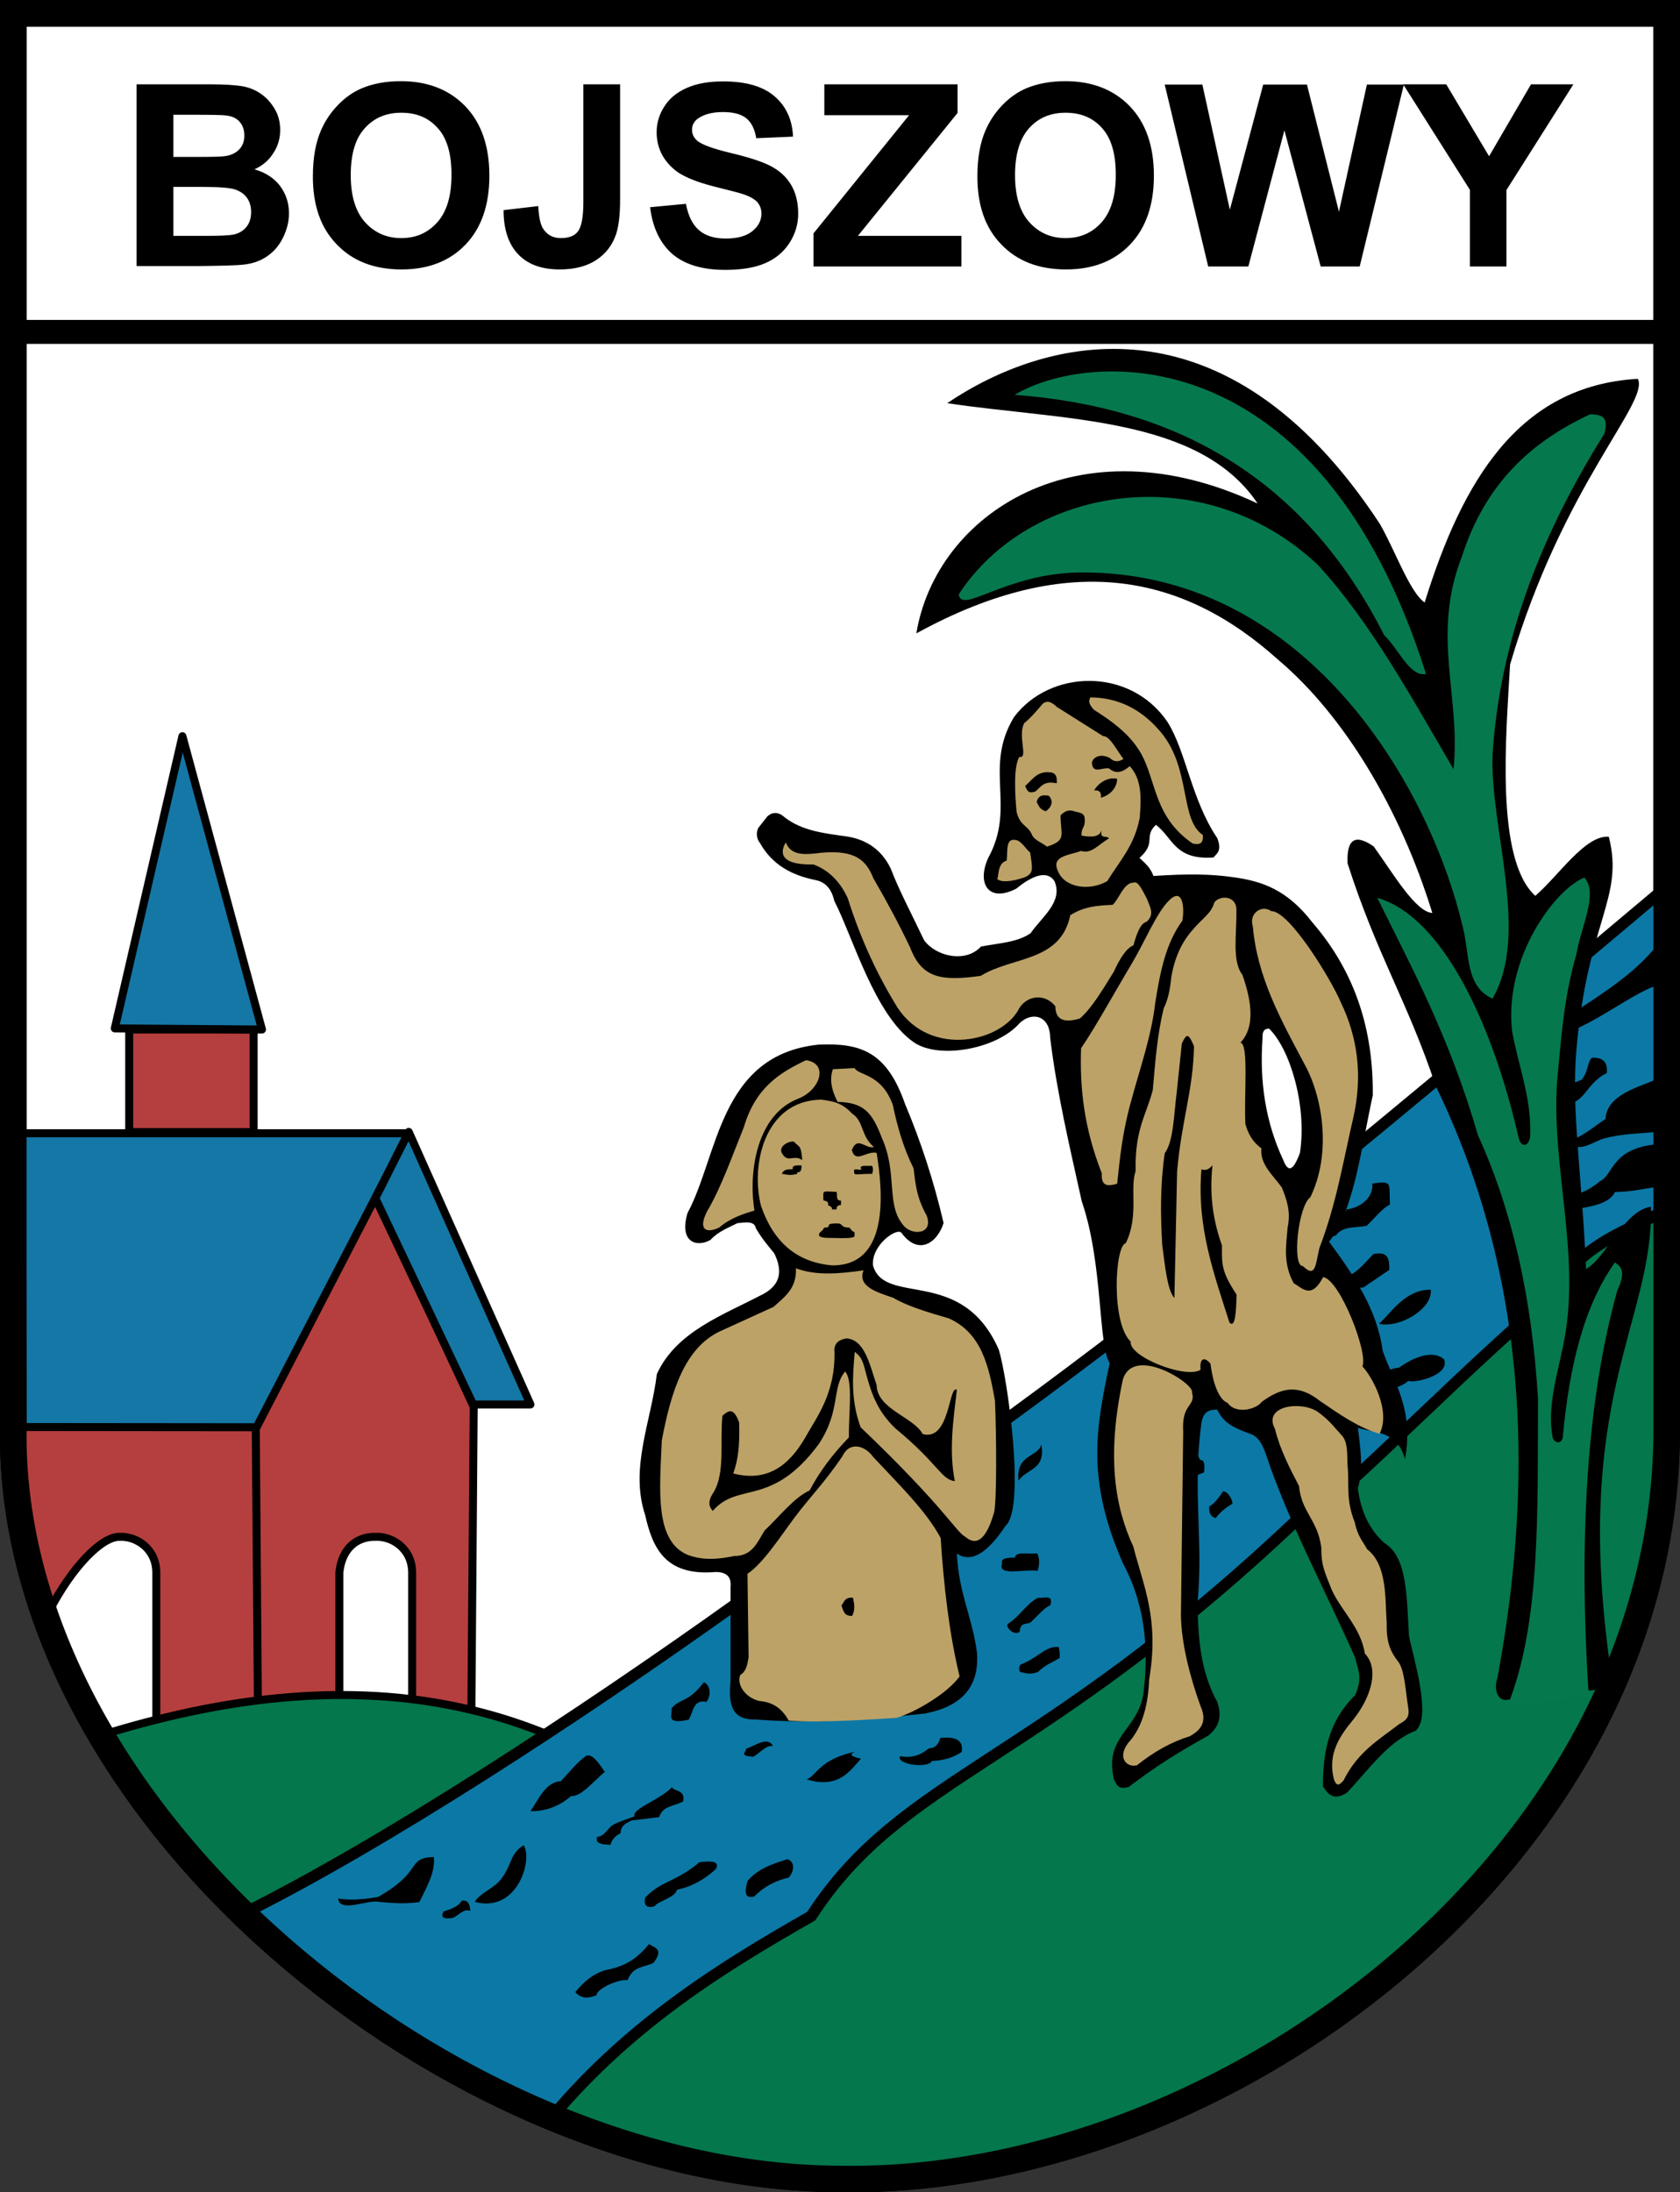
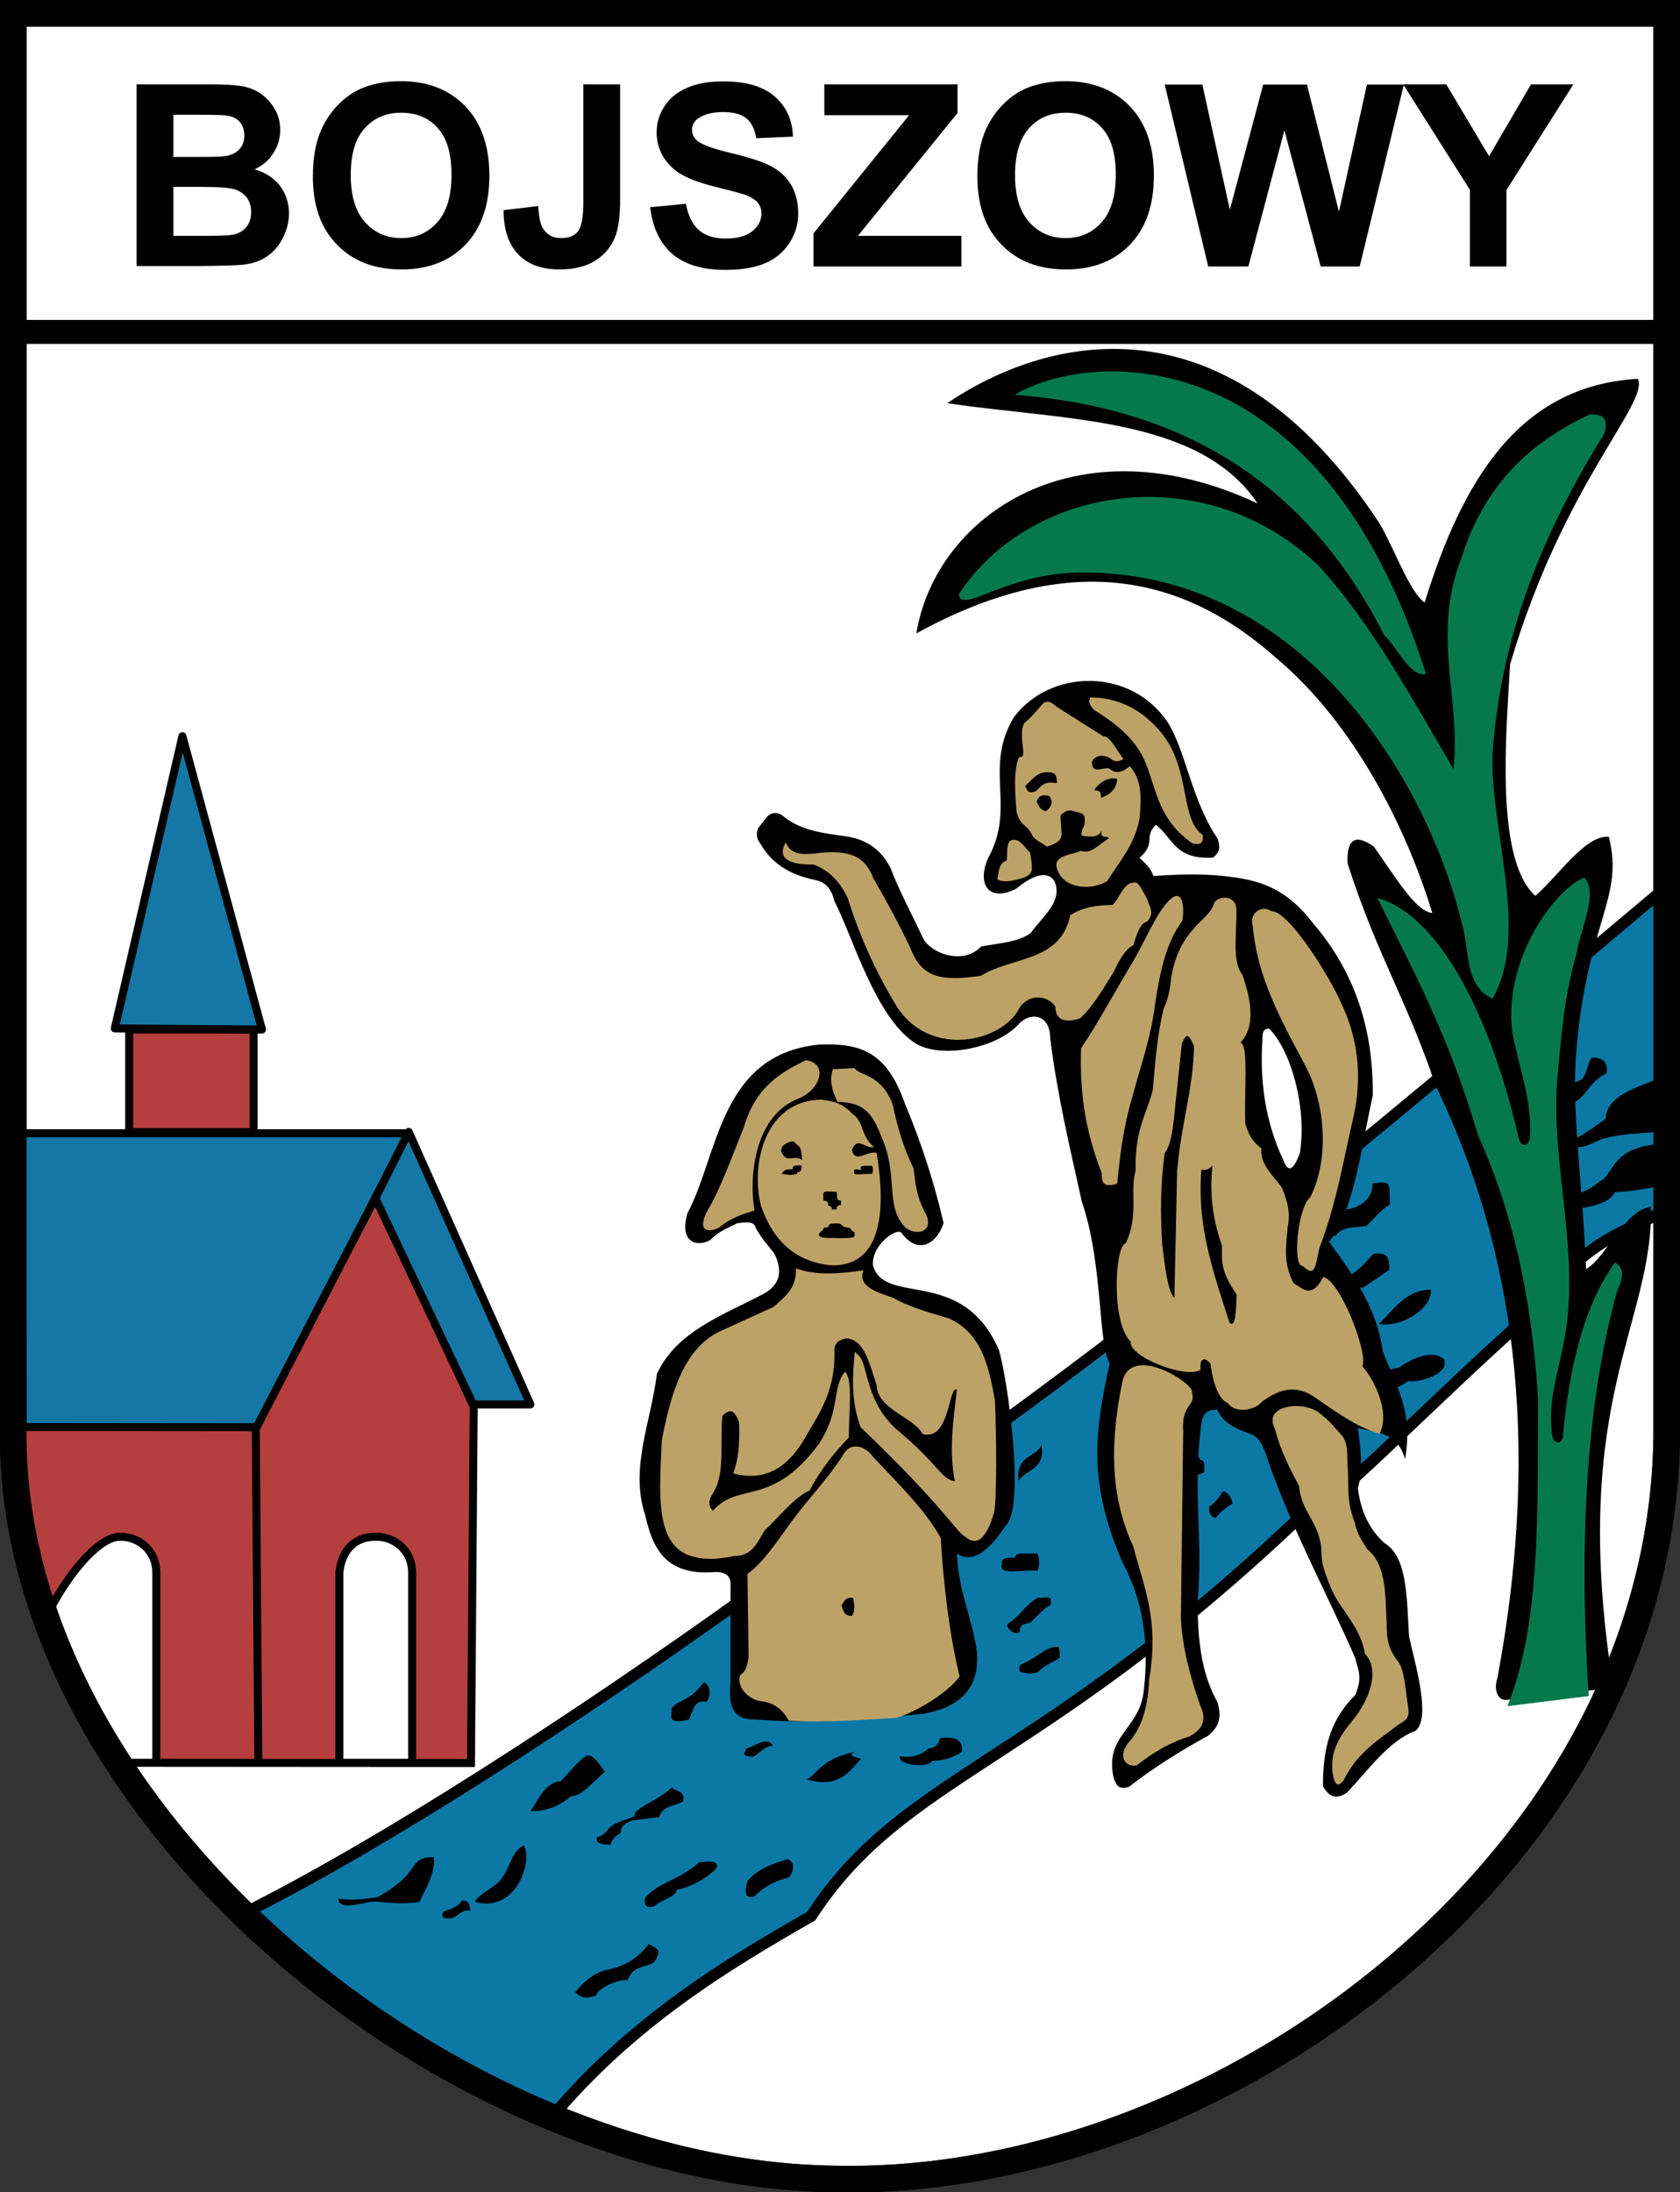
<svg xmlns="http://www.w3.org/2000/svg" xmlns:ns1="http://www.inkscape.org/namespaces/inkscape" xmlns:ns2="http://sodipodi.sourceforge.net/DTD/sodipodi-0.dtd" version="1.1" id="svg2" ns1:output_extension="org.inkscape.output.svg.inkscape" x="0px" y="0px" viewBox="0 0 745.3 972.3" style="enable-background:new 0 0 745.3 972.3;" xml:space="preserve">
  <rect x="0" y="0" width="745.3" height="972.3" fill="#333333" stroke="none" />
  <style type="text/css">
	.st0{fill-rule:evenodd;clip-rule:evenodd;fill:#FFFFFF;stroke:#000000;stroke-width:11.77;stroke-linecap:round;}
	.st1{fill-rule:evenodd;clip-rule:evenodd;fill:#B53F3E;stroke:#000000;stroke-width:3.543;stroke-linecap:round;}
	.st2{fill-rule:evenodd;clip-rule:evenodd;fill:#B53E3E;stroke:#000000;stroke-width:3.543;}
	.st3{fill-rule:evenodd;clip-rule:evenodd;fill:#1577A5;stroke:#000000;stroke-width:3.543;stroke-linejoin:round;}
	
		.st4{fill-rule:evenodd;clip-rule:evenodd;fill:#1577A5;stroke:#000000;stroke-width:3.543;stroke-linecap:round;stroke-linejoin:round;}
	.st5{fill:#B53F3E;stroke:#000000;stroke-width:3.543;stroke-linecap:round;stroke-linejoin:round;}
	.st6{fill-rule:evenodd;clip-rule:evenodd;fill:#04774C;stroke:#000000;stroke-width:3.543;stroke-linecap:round;}
	.st7{fill-rule:evenodd;clip-rule:evenodd;fill:#0C78A5;stroke:#000000;stroke-width:5.07;stroke-linecap:round;}
	.st8{fill-rule:evenodd;clip-rule:evenodd;}
	.st9{fill:none;stroke:#000000;stroke-width:10.63;}
	.st10{fill:none;stroke:#000000;stroke-width:11.77;stroke-linecap:round;}
	.st11{fill-rule:evenodd;clip-rule:evenodd;fill:#06784E;}
	.st12{fill-rule:evenodd;clip-rule:evenodd;fill:#BCA267;}
</style>
  <ns2:namedview bordercolor="#666666" borderopacity="1.0" gridtolerance="10.0" guidetolerance="10.0" id="base" ns1:current-layer="svg2" ns1:cx="379.01082" ns1:cy="488.77898" ns1:guide-bbox="true" ns1:pageopacity="0.0" ns1:pageshadow="2" ns1:window-height="693" ns1:window-width="836" ns1:window-x="89" ns1:window-y="-2" ns1:zoom="0.48877233" objecttolerance="10.0" pagecolor="#ffffff" showguides="true">
	</ns2:namedview>
  <g id="layer1" transform="translate(765.832,-36.195)" ns1:label="Warstwa 1">
    <path id="path4304" ns2:nodetypes="cccccc" class="st0" d="M-759.9,42.1h733.5v628.4c-0.3,189.7-197.5,335.4-367.8,332.1   c-170.5-1.3-367.5-161.5-365.8-332.1V42.1z" />
  </g>
  <g id="g5184" transform="translate(-775.479,1.3305669e-7)">
    <g id="g4191" transform="translate(1543.421,-36.195)" ns1:label="Warstwa 1">
      <path id="path4193" ns2:nodetypes="cccccccccccccccccc" class="st1" d="M-602.8,563.3L-654.1,664h-105.8    c-2,28.8,4.3,57.7,13.9,86.5c10-19.3,23.2-32.9,31.1-32.7c7.5-0.4,16.3,5.3,16.3,15.9v84.3h-14.8c0,0,0,0,0,0l154.4,0.1l1.2-158    L-602.8,563.3z M-601.4,717.8c7.5-0.4,16.3,5.3,16.3,15.9v84.3h-32.3v-84.3C-616.3,722.6-609.3,717.6-601.4,717.8z" />
    </g>
    <path id="path5174" class="st2" d="M888.9,628.4l1.2,153.6" />
    <path id="path5176" ns2:nodetypes="ccccc" class="st3" d="M785.5,632.9l-0.3-130.3h171.6L889.3,633L785.5,632.9z" />
    <path id="path5178" ns2:nodetypes="ccccc" class="st4" d="M956.8,502l54,120.9h-25.4l-43.4-91.5L956.8,502z" />
    <rect id="rect5180" x="832.8" y="456.6" class="st5" width="55.2" height="45.5" />
    <path id="path5182" ns2:nodetypes="cccc" class="st3" d="M826.4,456.1l65.3,0.5l-35.3-130.1L826.4,456.1z" />
  </g>
  <g id="g3211" transform="translate(1534.533,-36.195)" ns1:label="Warstwa 1">
-     <path id="path3213" ns2:nodetypes="cccccc" class="st6" d="M-1193.8,876l400.2-327.6v122.1   c-0.3,189.7-197.5,335.4-367.8,332.1c-123.7-0.9-261.5-85.6-327-197.2C-1382.6,772.9-1282.2,780.1-1193.8,876z" />
-   </g>
+     </g>
  <g id="g3181" transform="translate(-770.863,1.3305669e-7)">
    <g id="g3249" transform="translate(1536.153,-36.195)" ns1:label="Warstwa 1">
      <path id="path3251" ns2:nodetypes="ccccccccc" class="st7" d="M-26.4,429.9v142.8c-17.3,10.4-35.1,12.2-56.2,42.9    c-49.1,43-97.7,95.1-108.2,95.5c-114.6,108.3-174,112.3-214.6,174.9c-38.2,21.8-79.9,47.2-115.2,89.3    c-50.2-20.7-97.8-52-137.2-90.2c62.5-31.1,148.6-87.2,220.1-138.3C-285.4,650-164.5,545.9-26.4,429.9z" />
    </g>
    <path id="path3253" ns2:nodetypes="cscc" class="st8" d="M1003.2,818.4c-6.1,3.6-5,8.2-9.8,14.7c-3.6,4.8-9.2,6-11.9,10.4   C1000.4,848.6,1007.3,824.8,1003.2,818.4z" />
    <path id="path3255" ns2:nodetypes="cccccc" class="st8" d="M963.3,823.6c-12.4,0.4-4.4,6.3-24.7,17.7   c-7.2,1.3-13.1,1.5-17.7,0.7c0.4,6.6,13.5,0.3,18,1.5c5.5,0.4,10.4,1.1,18,0.1C960.1,837,964.1,830.3,963.3,823.6z" />
    <path id="path3257" ns2:nodetypes="ccccc" class="st8" d="M975.7,843c2-0.4,3.6,0.5,3.8,4.5c-2.9-1.2-5.2,2-7.7,3.1   c-5.1,0.8-5.2-0.8-4.2-2.8C970.6,846.7,973.8,846,975.7,843z" />
    <path id="path3259" ns2:nodetypes="cccccc" class="st8" d="M1006.2,803.3c3.8-5.7,6.9-13,13.4-13.3c3.9-4,7-8.2,11.2-11.2   c3.4-1.7,7.4,6.1,8.4,7c-5,4.1-10.3,11-15,10.8C1018.2,801.7,1012.2,803.3,1006.2,803.3z" />
    <path id="path3261" ns2:nodetypes="ccccccccsc" class="st8" d="M1035.7,814.7c-0.2,1.6-0.8,3.3,6,3.5c0.6-2.3,2.1-4,4.5-5.2   c0-3.3,2.4-4.4,4.8-5.6l12.3-1.5c1.5-5,6.5-4.8,10.6-6.9c1.3-5.4-4.5-4.5-4.9-6.4c-5.6,5.9-17.7,9.4-16.7,13   c-3.2,1.2-6.3,2.1-9.4,3.7C1040.5,810.6,1039.3,814.4,1035.7,814.7z" />
    <path id="path3263" ns2:nodetypes="cccccc" class="st8" d="M1057.1,841.6c7.4-7.7,13.3-6.7,24.1-15.7c5.1-0.6,9.2-0.6,7.2,3.1   c-4.8,4.3-10.3,7.7-17.2,9.1c-0.8,3.6-8.7,5.1-9.9,7.3C1057.4,846.5,1056.4,844.8,1057.1,841.6z" />
    <path id="path2169" ns2:nodetypes="ccccc" class="st8" d="M1102.5,834.2c-1.3,4.6-1.5,8.1,3,6.9c4.5-4.6,9.7-7.1,15.3-8.4   c3.3-4,1.9-7.7-0.8-8.1C1113.7,826.7,1107.4,828.5,1102.5,834.2z" />
    <path id="path2171" ns2:nodetypes="ccccc" class="st8" d="M1083.1,746.1c2.3,0.8,3.8,4.9,1.2,8.7c-6-1.3-5.8,4.5-7.9,7.9   c-10.9,2.4-7-2.5-7.6-5.1C1073,752.9,1076,755.4,1083.1,746.1z" />
    <path id="path2173" ns2:nodetypes="cccc" class="st8" d="M1101.8,775.6c0.6,1.2-3.8,3.2,3.3,3.5c2.9-1.7,5.8-5.3,8.7-4.7   C1111.4,769.9,1106.1,774.2,1101.8,775.6z" />
    <path id="path2175" ns2:nodetypes="cccc" class="st8" d="M1128.8,789.2c14.2,4.3,19.3-4,24-9.2c-3.4-0.8-5.8-1.6-2.7-3.1   C1134.3,780.5,1133.5,787,1128.8,789.2z" />
    <path id="path2177" ns2:nodetypes="ccccccc" class="st8" d="M1026.1,883.5c2.5,3,5.8,2.9,9.4,1.4c0.1-2.9,9.6-7.2,13.8-6.7   c2.3-6.3,7.5-5.6,11.5-7.7c4.9-6.4,0-6.7-2-8.3c-4.8,5.9-10,9.9-19.5,11.6C1033.5,875.7,1029.8,879,1026.1,883.5z" />
    <path id="path2179" ns2:nodetypes="cccccc" class="st8" d="M1170.1,778.9c-1.6,3.8,12.6,5.5,14.2,2.1c4.8-0.2,9.2-1.3,13.2-4   c0.9-5.7-3.3-6.8-9.5-6.2c-1,3.3-2.2,4.3-5.2,4.7C1180,777.8,1176.2,780,1170.1,778.9z" />
    <path id="path2181" ns2:nodetypes="cccccc" class="st8" d="M1240.6,730.5c0.2,1.4,0.5,2.4,0.4,4.8c-3.2,2-6.6,3.1-9.6,6.2   c-3.6,1.4-5.7,0.5-8.1,0c-0.3-1.1-0.6-2.2,0.4-3.3C1231.4,735.3,1235,729.7,1240.6,730.5z" />
    <path id="path2183" ns2:nodetypes="cccccc" class="st8" d="M1218.1,720.1c-1.6,1,2.3,5.6,5.1,3.7c0.3-4.7,3.1-3.1,4.9-4.3   c2.9-2.7,5.8-6.2,8.7-7.6c1.6-5.1-3.1-2.8-5.4-3.3C1226.1,711.3,1223.6,716.6,1218.1,720.1z" />
    <path id="path2185" ns2:nodetypes="ccccc" class="st8" d="M1221.2,690.8c-3.2,0.1-6.5,0-5.8,2.8c-2.2,5.7,10.6,2.1,15.8,3.1   c0.7-2.6,1.1-5.1-0.2-7.8C1227.7,689.5,1221.3,687.8,1221.2,690.8z" />
    <path id="path2187" ns2:nodetypes="ccc" class="st8" d="M1232.8,640.6c-1.3,5.8-11.3,4.1-10.1,16.1   C1226.4,651.2,1234.9,652,1232.8,640.6z" />
    <path id="path2189" ns2:nodetypes="ccccc" class="st8" d="M1313.4,661.5c2-0.4,4.3,3.6,4.2,5.4c-2.7,1.6-5.3,3.5-7.4,6.4   c-1.8-0.5-3.1-1.7-2.9-5.2C1309.9,666.8,1311.6,664.1,1313.4,661.5z" />
    <path id="path2191" ns2:nodetypes="ccccccc" class="st8" d="M1291.8,655.4c-0.6,2.4-1,4.8,3.6,3.7c3.1-3.9,6.4-4.7,9.6-6.1   c0.6-4.4-0.3-5.6-1.8-5.5c-0.8-3.2-2.7-1.2-4.1-1.7c-0.3,1-1.1,2-3,2.6C1296,651.2,1293.8,653.3,1291.8,655.4z" />
    <path id="path2193" ns2:nodetypes="ccc" class="st8" d="M1382.6,587.1c5.2-4.4,11.5-15.3,23-15.1   C1406.5,580.4,1391.9,589.2,1382.6,587.1z" />
    <path id="path2195" ns2:nodetypes="ccccc" class="st8" d="M1380.1,556.2c7-1.5,7.1,2.7,7.1,7l-11.5,7.8   c-9.5,0.8-8.1,0.6-8.1-4.5C1372.8,564.7,1376.1,560.4,1380.1,556.2z" />
    <path id="path2197" ns2:nodetypes="ccccccc" class="st8" d="M1368.3,536.4c6-0.8,11.8-5,11.4-11.5c9.4-1.3,7.2,0,7.8,9.3   c-3.6,1.8-6.9,6.2-10.3,9.4c-4.6,1.1-10.5-0.1-13.7,4.3c-2.2,1-4.1,0.4-5.9-0.5C1359.7,541.7,1365.4,542.1,1368.3,536.4z" />
-     <path id="path2199" ns2:nodetypes="cccc" class="st8" d="M1507,417.8c-15,20.8-47,33.7-49,41.2c12,1.8,35.9-18.4,47.9-21.9   L1507,417.8z" />
-     <path id="path2201" ns2:nodetypes="ccccc" class="st8" d="M1477.3,469.1c4.3-0.1,6.9,1.6,6.4,6.8c-11.1,5.5-8.9,16.2-24,13.5   c2.9-4.6,6.7-8.4,12.8-10.5C1475.7,475.1,1475.1,470.1,1477.3,469.1z" />
+     <path id="path2201" ns2:nodetypes="ccccc" class="st8" d="M1477.3,469.1c4.3-0.1,6.9,1.6,6.4,6.8c-11.1,5.5-8.9,16.2-24,13.5   c2.9-4.6,6.7-8.4,12.8-10.5C1475.7,475.1,1475.1,470.1,1477.3,469.1" />
    <path id="path2203" ns2:nodetypes="cccccc" class="st8" d="M1507.1,478.1c-8.7,4-23.4,7.1-24,18.2c-5.3,3.4-10.2,8-16.2,9.6   c3,5.6,9.1,1.6,14.6-0.7c8.5-2.5,16.9-2.4,24.2-3.2L1507.1,478.1z" />
    <path id="path2205" ns2:nodetypes="cccccccc" class="st8" d="M1507.5,507.4c-21.8,1.2-20.8,13.7-26.7,16.4   c-7.7,6.3-10.7,4.8-14.2,8.7c-5.2,2.1-11,3.9-10.6,9.2c3.9,2.3,7.8-2.8,11.7-5.3c9.6-1,17.4-2.9,19.6-7.7c8.2-0.2,13-1.6,19.5-2.4   L1507.5,507.4z" />
    <path id="path3179" ns2:nodetypes="ccccc" class="st8" d="M1380.5,616.4c-0.7-5,3.5-8.8,11.1-9.9c6.4-4.6,15-8,19.9-3.6   c2.7,7.1-13.1,10.7-15.9,9.5C1393.8,614.4,1386.9,617.4,1380.5,616.4z" />
  </g>
  <path id="path3215" ns2:nodetypes="cc" class="st9" d="M734.8,147.2H7" />
  <path id="text4186" d="M60.6,37.4h32.3c6.4,0,11.2,0.3,14.3,0.8c3.1,0.5,5.9,1.6,8.4,3.3c2.5,1.7,4.5,3.9,6.2,6.7  c1.7,2.8,2.5,6,2.5,9.4c0,3.8-1,7.3-3.1,10.4c-2,3.2-4.8,5.5-8.3,7.1c4.9,1.4,8.7,3.9,11.3,7.3c2.6,3.5,4,7.5,4,12.2  c0,3.7-0.9,7.2-2.6,10.7c-1.7,3.5-4,6.2-7,8.3c-3,2.1-6.6,3.4-10.9,3.8c-2.7,0.3-9.3,0.5-19.7,0.6H60.6V37.4z M76.9,50.9v18.7h10.7  c6.4,0,10.3-0.1,11.8-0.3c2.8-0.3,5-1.3,6.6-2.9c1.6-1.6,2.4-3.7,2.4-6.3c0-2.5-0.7-4.5-2.1-6.1c-1.4-1.6-3.4-2.5-6.1-2.8  c-1.6-0.2-6.3-0.3-13.9-0.3H76.9z M76.9,83v21.6H92c5.9,0,9.6-0.2,11.2-0.5c2.4-0.4,4.4-1.5,5.9-3.2c1.5-1.7,2.3-4,2.3-6.9  c0-2.4-0.6-4.5-1.8-6.2c-1.2-1.7-2.9-2.9-5.1-3.7c-2.2-0.8-7-1.2-14.5-1.2H76.9z M138.8,78.3c0-8.2,1.2-15.1,3.7-20.7  c1.8-4.1,4.3-7.8,7.5-11.1c3.2-3.3,6.7-5.7,10.4-7.3c5-2.1,10.8-3.2,17.4-3.2c11.9,0,21.4,3.7,28.6,11.1  c7.1,7.4,10.7,17.6,10.7,30.8c0,13-3.5,23.2-10.6,30.6c-7.1,7.4-16.6,11-28.4,11c-12,0-21.6-3.7-28.6-11  C142.3,101.2,138.8,91.1,138.8,78.3L138.8,78.3z M155.6,77.7c0,9.1,2.1,16.1,6.3,20.8c4.2,4.7,9.6,7.1,16.1,7.1c6.5,0,11.8-2.3,16-7  c4.2-4.7,6.3-11.7,6.3-21.1c0-9.3-2-16.2-6.1-20.7c-4.1-4.6-9.4-6.8-16.2-6.8c-6.7,0-12.1,2.3-16.2,6.9  C157.6,61.5,155.6,68.4,155.6,77.7L155.6,77.7z M258.9,37.4h16.2v51.1c0,6.7-0.6,11.8-1.8,15.4c-1.6,4.7-4.4,8.5-8.6,11.3  c-4.1,2.8-9.6,4.3-16.4,4.3c-8,0-14.1-2.2-18.4-6.7c-4.3-4.5-6.5-11-6.5-19.6l15.4-1.8c0.2,4.6,0.9,7.9,2,9.8c1.8,2.9,4.4,4.4,8,4.4  c3.6,0,6.2-1,7.7-3.1c1.5-2.1,2.3-6.4,2.3-12.9V37.4z M288.4,91.9l15.9-1.5c1,5.3,2.9,9.2,5.8,11.7c2.9,2.5,6.9,3.7,11.8,3.7  c5.3,0,9.2-1.1,11.9-3.3c2.7-2.2,4-4.8,4-7.8c0-1.9-0.6-3.5-1.7-4.9c-1.1-1.3-3.1-2.5-5.9-3.5c-1.9-0.7-6.3-1.8-13.1-3.5  c-8.7-2.2-14.9-4.8-18.4-8c-5-4.4-7.4-9.9-7.4-16.2c0-4.1,1.2-8,3.5-11.5c2.3-3.6,5.7-6.3,10.1-8.2c4.4-1.9,9.7-2.8,15.9-2.8  c10.1,0,17.8,2.2,22.9,6.7c5.1,4.4,7.8,10.4,8.1,17.8l-16.3,0.7c-0.7-4.1-2.2-7.1-4.5-8.9c-2.3-1.8-5.7-2.7-10.3-2.7  c-4.7,0-8.4,1-11.1,2.9c-1.7,1.2-2.6,2.9-2.6,5c0,1.9,0.8,3.5,2.4,4.9c2.1,1.7,7,3.5,15,5.4c7.9,1.9,13.8,3.8,17.6,5.8  c3.8,2,6.8,4.7,8.9,8.2c2.1,3.5,3.2,7.8,3.2,12.9c0,4.6-1.3,9-3.9,13c-2.6,4-6.2,7-10.9,9c-4.7,2-10.6,2.9-17.6,2.9  c-10.2,0-18-2.4-23.5-7.1C292.8,107.8,289.5,100.9,288.4,91.9L288.4,91.9z M360.9,118.2v-14.7l42.4-52.4h-37.6V37.4h59.1v12.7  l-44.2,54.5h45.9v13.6H360.9z M433.6,78.3c0-8.2,1.2-15.1,3.7-20.7c1.8-4.1,4.3-7.8,7.5-11.1c3.2-3.3,6.7-5.7,10.4-7.3  c5-2.1,10.8-3.2,17.4-3.2c11.9,0,21.4,3.7,28.6,11.1c7.1,7.4,10.7,17.6,10.7,30.8c0,13-3.5,23.2-10.6,30.6c-7.1,7.4-16.6,11-28.4,11  c-12,0-21.6-3.7-28.6-11C437.1,101.2,433.6,91.1,433.6,78.3L433.6,78.3z M450.3,77.7c0,9.1,2.1,16.1,6.3,20.8  c4.2,4.7,9.6,7.1,16.1,7.1c6.5,0,11.8-2.3,16-7c4.2-4.7,6.3-11.7,6.3-21.1c0-9.3-2-16.2-6.1-20.7c-4.1-4.6-9.4-6.8-16.2-6.8  c-6.7,0-12.1,2.3-16.2,6.9C452.4,61.5,450.3,68.4,450.3,77.7L450.3,77.7z M536,118.2l-19.3-80.7h16.7l12.2,55.5l14.8-55.5h19.4  l14.2,56.4l12.4-56.4h16.4l-19.6,80.7h-17.3l-16.1-60.4l-16,60.4H536z M652.1,118.2v-34l-29.6-46.8h19.1l19,31.9l18.6-31.9h18.8  l-29.7,46.9v33.9H652.1z" />
  <path id="path2276" ns2:nodetypes="cccccc" class="st10" d="M5.9,5.9h733.5v628.4C739.1,824,542,969.7,371.7,966.4  C201.2,965.1,4.2,804.9,5.9,634.3V5.9z" />
  <g id="g7146" transform="translate(-752.179,-6.789)">
    <path id="path6165" ns2:nodetypes="cccsccccccccccccccccccc" class="st8" d="M1467.1,750c-18.3-122.6,18.6-156.4,17.5-208   c-11.9,1.5-19.9,22.8-28.8,27.6c-1.8-42.1-6.7-70.7-4.2-98.1c5-56.3,21.2-66.5,14.3-93.6c-10.4-0.9-22.2,17.2-32.6,26.2   c-18-16.2-12.9-72.1-11.2-102.6c23.4-79.8,61.8-116,56.7-126.7c-52.9,3-77.9,45.3-94.6,99.2c-6.6-4.5-13.2-23.3-19.9-34.9   c-68.7-104.6-149-82.5-191.9-53.5c51.8,7.8,111.7,5.8,137.7,44.5c-79.8-37.5-142.7,4.8-151.4,57.6c68.6-37.6,119.1-25.5,160.4,11.6   c29.4,24.8,54.3,66.3,68.5,112.4c-7.4-0.5-17-16.9-26-29.5c-7.9-5.5-12.1-3.7-11.6,7.5c13,40.6,26.7,61.4,39.1,98.7   c39.2,80.7,44.8,169,27.4,262.5c-1.7,4.9-0.1,9.8,3.5,9.8l-0.4,0.1l39.9-4.5C1463.5,755.5,1467.5,755.1,1467.1,750z" />
    <path id="path7136" class="st11" d="M1202.3,181.9c32.4-19.5,135-27,182.5,123.8c-7.2,1.5-12.3-11.4-18.5-17.1   C1330.8,218.5,1273.7,187.2,1202.3,181.9z M1177.5,270.4c31-47.7,108-61.4,159.4-13c23.5,25.6,41.4,58.6,60.1,90.5   c3.4-31.7-10-59.3,3.7-94.2c10.6-33.2,31.6-51.4,57-63.2c4.2,0.3,8.5,0.3,6.2,8.7c-27.9,44.5-46.4,91.5-49.6,142.6   c-1,32.8,16.6,79.3,0,107.9c-11.9-5.3-10.2-19.6-13-31c-15.3-65.7-71.5-158.9-169.9-158C1198.5,260.9,1178.7,279.5,1177.5,270.4z    M1455,396c6.5,6.8-1.7,22.6-3.5,34.1c-5.7,19.5-6.7,37.5-8.5,55.7c-2.9,38.5,11.1,79,2.5,118.5c-2.8,13.4-7,26.8-4.5,40.2   c1.5,3.3,4.5,1.9,4.5-0.5c2.8-30.6,9.2-57.8,23.1-77.3c2.7,1.8,5.1,3.9,1,12.6c-13.4,48.5-17.2,109-12.6,179.7l-36.1,4.5   c15-36.8,13.3-87.2,13.6-136.1c-2.7-45.8-11.8-84.6-26.6-117c-13-44.5-29.1-73.7-44.7-105.4c28.3,8,50.9,54.5,62.8,106.9   c1.3,4.1,4.4,3.3,5-1c0.8-16.7-5.2-31.2-8-46.7C1419.3,431.6,1442,401.3,1455,396z" />
  </g>
  <g id="g4277" transform="translate(2.7740228e-6,1.3305669e-7)">
    <path id="path2204" class="st8" d="M335.3,762.6c-11.3,0.4-12.1-7.6-11.2-17.1v-41.6c0.5-5-2.3-6.7-6.7-6.7   c-22.3,1.9-27.9-10.7-31.2-25.3c-6.9-20.8,2.7-41.6,5.2-62.5c8.7-19,29.4-26.1,47.6-35.7c6.1-3.5,8.9-8.8,4.5-17.8   c-2.7-3.4-5.5-6.5-8.2-11.2c-0.6-3.3-4.6-2.6-8.2-2.2c-4.1,2.1-8.4,3.6-11.9,7.4c-5.9,3.4-14.1,1.3-10.2-11.9   c13.7-25.4,14-70.2,58.2-74.7c18.6-0.8,30.2,3.1,38.3,26.3c6.9,16.4,12.7,33.9,17.1,52.8c-2.6,8.5-10.9,14.8-18.6,4.5   c-1.7-2.9-13.6,5.2-12.7,14.4c5.3,18.2,39.5,0.1,55.8,37.3c3.8,12.1,12,70.2,3,78.1c-6.7,10.1-14.4,17.3-21.6,12.3   c0.8,17.7,6.9,28.3,8.9,43.9c1.2,15.5-7.1,24.1-23.3,27.1C385.1,762.7,360.3,764.6,335.3,762.6z M348.1,362.5   c-3-2.8-5.8-2.2-7.7-0.4c-1,1.3-2.5,3.2-4,5.1c-0.8,1.5-1.1,4.4,0.7,6.6c5.6,10,14.4,14.4,24.6,16.5c4.3,0.8,7.2,3.8,8.4,9.2   c8.4,16.4,17.9,50.6,35.2,62.7c11.1,7.8,37,3.1,47-8.4c5.4-5.2,13.5-3.7,13.6,6.6c3,24.6,8.7,48.4,14,72.4   c9.5,27.5,7.2,63.7,12.4,71.8c-6.3,29.3-10.3,51.9,5.9,88.8c8.9,16.5,11.7,35.4,9.2,56.5c-1.8,17.4-17.9,19.6-13.2,39.3   c1.2,1.9,1.3,4.8,6.6,3.3c11.1-8.6,22.9-16,35.2-22.7c3.3-2.8,6.8-6.8,4-15c-7.6-13.8-8.4-28.5-8.8-43.3   c2.8-27.7-2.3-50.8,1.8-80.4c0.8-5.3,3.8-6,7-5.9c3.1,6.6,8.8,8.5,14.3,10.6c4,1.1,5.8,5,7.3,9.2c10.2,30.6,26.4,60.2,39.6,90.3   c1,4.7,3.6,8.3,0,16.5c-12.2,12-14.3,26-14.3,40.4c2.2,3.6,4.8,6.6,10.6,2.9c9.7-10.2,18.5-23,30.5-27.5c7.1-5.8-0.5-30.6-2.9-41.8   c-1.1-16.7-0.5-35.3-11-41.5c-6.3-5.7-10.4-13.6-11.7-24.2c2.5-8.9,1.1-17.9,0-26.8c8,2.3,17.5,1.3,20.9,13.9   c4-22.4-4.8-33.6-9.9-48.1c-2.5-18.5-12.9-33.6-23.8-48.4c11-13.5,14.2-41.1,19.4-64.9c0.3-28.5-7.5-54.4-26.8-76.7   c-11.3-14.7-22.6-18.3-34.7-20c-10.3-1.5-20.4-1.6-35.8-0.6c-1.3-3.7-3.8-5.8-6.2-8c7.7-6.8,1.7-9.4,7.3-14.7   c7.6,5.8,8.3,15.7,25.5,14.5c1.6-1.8,3.9-3,1.7-8.6c-11.5-17.1-13.8-38.3-22-51.4c-16.6-24.6-52.3-23.5-68.2-2.2   c-13.6,22.6,1.1,39.6-11.4,62.4c-5.1,11.1-0.1,20.1,12.5,13.6c7-5.8,13.7-8.3,16.9-3.3c3.9,9.2-5.5,15.7-10.6,23.1   c-5.9,4.1-14.3,4.4-22,5.9c-7,7.6-20.3,4.2-25.3-2.9c-5-10.6-11.4-22.7-14.7-31.6c-4-8.3-10.6-12.9-19.4-14.3   C365.9,369.6,356,368.6,348.1,362.5z M563,456.2c9.2,8.9,16.9,34,13.7,55.1c-3.3,9-5.5,8.1-7.4,3.2c-7.8-16.6-10.6-34.7-9.2-54   C559.9,457,561.2,456.2,563,456.2z" />
    <path id="path3177" class="st12" d="M357.6,470.2c10.1,1.5,6.3,13.1-3.3,17c-18.5,7-22.4,32.3-19.6,49.7   c-5.4,1.6-10.8,3.4-15.6,7.5c-5.3,2.6-9.8,1.5-5.4-7.2c6.1-10.2,11-24.2,16.3-37.3C335.2,482.3,346,475.7,357.6,470.2z    M379.1,473.7l-9.6,0.5c-1.5,4.2-0.8,9,2.1,14.5c11.6,0.3,15.2,4.5,19.6,15.9c7.1,15.9,1.8,29.3,9.3,38.5c3.7,5.2,14,4.5,10.5-4.2   c-4.4-7.8-4.9-14-5.7-20.7c-4.5-9.1-7.2-18.4-9.2-28.1C391.1,476.1,381,477.1,379.1,473.7z M364.2,487.7   c-25.2,0.5-31.2,29.1-26.6,47.1c5.4,15.7,15.5,25,31.5,26.4c25.4,0.3,22.7-32.2,19.8-49.9c-4.6-1-9.3,4.9-11-1.2   c2.5-6.5,6-0.4,9.8-1.4c-6-5-4.3-11.4-9.8-14.9C373.4,488.8,368.8,488.3,364.2,487.7z M347.1,511.8c-2.4-3.5,3.5-6.1,5.2-5.4   c2,2.4,3.1,1,3.6,8.1C352.2,511.9,349.6,515.9,347.1,511.8z M355.6,516.9c0,4.6-2.4,2-1.9,3.7c-3.2,0.9-4.8,0.3-6.8,0   c0.4-1.4,1.7-2.2,4.8-2C351.3,516.7,353.3,516.8,355.6,516.9z M378.9,518.9c0-0.5,2.1-0.1,3.3-0.1c-1.7-2.6,3-1.4,4.6-1.8   c0.7,1.2,0.5,2.4,0.1,3.6C378.8,520.6,378.9,521.8,378.9,518.9z M373.1,532.5c-2.6,0-1.4-2.6-2-3.9c-6.6-0.2-5.9-1-5.8,3.8   c1,0.3,2.3,0.2,2.1,2.2c0.9,0.3,1.8,0.7,1.7,1.8l2,0c0-1.6,0.9-1.9,2-2L373.1,532.5z M363.4,548.1c-0.4-1.9,1.7-1.8,2.1-3.6   c4.6-0.2-0.7-1.9,5.8-1.9c3.2,0,0.9,1.7,5.6,1.9c0.6,0.7,0.9,1.5,2.2,2v1.8c-0.7,1-4.9,0.8-7.5,0.8   C368.5,548.9,364.7,549.4,363.4,548.1z M331.6,698c7-4.7,14.2-16,21-25.1c7-9.3,13-15.1,21.1-27c3-6.6,9.8-5.1,13.7,0.3   c11.2,12,23.5,23.9,29.9,35.9c1.4,21.2,3.7,41.9,8.4,61.4c-5.3,7.5-19.9,16.1-28.1,18.4c-7,0.4-33.7,2.4-47.7,1.2   c-2.6-4.7-6.4-8.2-13.1-8.7c-6.7-1.7-10-7.7-8.4-11.5c3-2,3.1-5,3.7-7.8L331.6,698z M378.4,708.6c-4-0.3-3.9,2.2-5.1,3.4   c1.1,3.4,1.5,4.6,4.7,4.7C379.5,714,379,711.3,378.4,708.6z M353.1,562.5c8.7,3.3,19.1,2.5,30,0.9c-2.9,7.3,6.3,9.8,13.2,12.2   c5.6,3.4,14.8,6.3,24.6,9.1c14.6,6.5,17.8,21.3,20.5,36.5c0.7,16.5,0.8,44.9-0.4,49.6c-2.1,7.3-6,16.5-12.6,10.9   c-4.4-2.3-9-12.8-46.6-48.7c-4.5-12.3-3.5-22.9-2.6-33.5c1.5,1.6,2.9,1.7,4.4,7.4c2.7,10.5,5.2,18.4,13.5,26.5   c19.4,16,20.4,22.8,26.5,23.5c-2.7-13.5-0.7-27,0.9-40.5c-3.7-2.4-3,23-15.2,19.6c-3.8-7.4-20.2-11-20.4-21.7   c-3.2-9.6-5.4-20.1-13.3-20.7c-3.5,0.5-5.8,2.3-5.4,5.9c0.4,18.8-8.1,29.2-13.1,38.3c-7.4,12.7-17.2,19.5-31.8,15.7   c2.2-6.3,2.9-12.3,2.6-22.6c-2.5-7.1-4.9-5.2-7.4-3c-1.2,11.4,1.3,25.1-3.9,33.9c-2.8,4.1-2.1,6.4-0.4,8.3   c11.4-13.2,26-1.3,47-29.6c9.9-14.9,5.7-25.1,11.7-32.2c3.7,3.9,1.5,18.9,1.7,29.2c-7.1,7.3-13,15.1-17.4,23.5   c-7.1,3.3-13.4,11.6-20,17.8c-3.2,5.2-5.5,11.4-13.5,11.3c-9.8,2.1-15.6,1.3-20.4-0.4c-15.1-6.1-12.6-29.3-11.7-50.9   c4.1-21.6,10.1-40.9,25.7-48.3l23.9-10.9C348,575.2,353.5,571.5,353.1,562.5z M483.7,309.3c15.9,0.1,25.6,8.6,31.5,15.7   c13.2,16.1,8.2,38.5,18.4,45.3c0.4,3.9-1.5,4.5-4.5,3.8c-14.7-10.1-15.8-22.6-20.4-34.5c-3.4-9-9.3-16-23.4-24.8   C482.6,311.9,483.1,310.6,483.7,309.3z M450.2,372.5c2.9,0,5.7,5.2,6.8,5.5c1.1,7.6,1.7,9.4-2.7,11.2c-6.5,2.1-10.2,2.1-12,0.6   c0.9-0.2-0.1-7,4.3-8.1C447.1,377.8,446,371.9,450.2,372.5z M498.4,336.6c-2.3,1.5-4.3,1.3-6-0.4c-4.2-2.2-7.5-0.4-8,2   c0.3,5.3,4.4,2.1,7.6,2.6c3.4,2.9,6.3,1.4,9.2-1c5.5,6,5.1,14.4,4.4,23c-2.4,12.5-9.1,19.3-14.4,28c-8.1,4.6-19.2,2.9-22-4.8   c-2.8-6.4,5.2-6.7,10.4-8.6c4.5,1.4,7.2-2.4,12.4-5.6c-1.2-1.5-4.3,0.7-3.2-3.8c-1,3.5-4.8,3.3-9,2.6c-0.2-3.9,1.8-3.2,1.4-7.6   c-0.1-2.6-2.6-2.6-4.4-3.1c-3.1-1.2-4.8,0.3-6.3,1.7c0,8.8,2.9,11-6,13.9c-2.7-2.1-5.7-2.8-6.8-5.5c-1.7-4-5.1-3.5-6.7-9.9   c-0.6-6.3-1.6-19.7,1.2-24.4c4.2,0.9-0.9-9.4,2.2-15c3.1-2.5,5.6-5.6,8.2-8.6c2.1-1.7,4.1-0.6,6.2,1.4l20.6,13   C492.3,326.3,495.3,332.6,498.4,336.6z M466.4,342.6c2.5,0.6,2.5,2.6,2.4,4.8c-5.6-1.2-6.8,1.3-9.4,3.6c-2.7,0.9-3.5,0.4-4.6-2.4   C458.3,345.4,460.4,341.7,466.4,342.6z M495.6,345.4c-4.2-1-8.6,2.1-10.2,5.2c1.6-0.2,3.3,0.1,3,3.2   C491.8,352.9,495.5,350,495.6,345.4z M464.2,352.8c-2.7-0.4-3.8,0.9-4.3,2.9c0.9,1.5,1.2,3.3,4.1,4.1c1.1-1,2.3-1.7,2.6-4.2   C466.2,354,465.7,352.6,464.2,352.8z M348.6,373.6c2.4,6.3,9.1,5.4,15.8,4.6c15.9-1.4,20.1,4,23.1,11.4c5.8,10,11.2,20,16.3,30.7   c5.2,13.7,14,14.9,31.3,12.5c14-8.7,35.4-6,39.7-26.9c6.2-3.9,12.1-4.3,18.8-4.6c2.7-2.3,5-10,9.2-9.8c2-1.1,4,3.3,6,7.1   c1.2,3.4,3.6,6.7,0,10.1c-2.2,0.8-3.8,2.7-6,10.6c-3.2,1.2-6.2,6.2-8.7,11.7c-4.8,7.7-9.5,15.8-15,20.7c-7.3,2.2-10.9,0.4-10.9-5.4   c-4.6-5.8-12.4-4.9-16,0.8c-7.4,15-39.3,22.3-54.1-0.3c-8.3-13.5-15.9-29.1-22-48.4c-2.9-6.3-7.5-12.1-15.2-15   C345.8,383.7,346,378,348.6,373.6z M518.8,399.2c5.9-5.8,6.8,3.4,5.7,9.2c-7.2,9.8-9.8,22.3-12,36.4c-1.7,14.8-6.8,29.1-10.6,43.2   c-4.1,14.6-5,25.2-6.3,37c-3.9,1.1-7.2,1.4-6.8-4.6c-8.1-20.6-9.8-38.5-9.2-55.5c6.8-10,14.8-24.7,22.3-37.2   C507.6,418.2,513.2,404.5,518.8,399.2z M564,404.1c-4.2-3-10.1,0.9-8.2,6.8c2,22.9,12.8,42,23.1,61.4c7.9,14.5,11.9,39.2,2.4,58.7   c-5.5,4-8.2,30.9-3.3,30.5c5.6,5.5,5.6-0.4,7.3-7.9c7.6-19.8,10.5-38.3,15.2-58.5c4-18.3,1.8-35.1-5.7-50.6   C590.7,434.7,572.1,404,564,404.1z M548.5,404.1c0.4-7.1-7.5-7.2-9.8-3.8c-1.3,4.7-5,6.8-8.9,11.3c-4.6,5-8.4,11.4-10.2,21.9   c-0.5,5.2-1.4,9.8-3.3,13.6c-2.9,11.5-3.8,24-4.9,36.4c-2.9,11.1-8,17.3-7.6,35.9c-2.7,7.6,1.6,19.9-4.4,32   c-4.8,1-6.6,35.2,2.2,43.6c-0.9,6.8,24.7,16.7,31,12.5c-0.5-5.8,2.1-5.5,4.4-2.7c1.1,8.7,3.7,15.9,7.6,17.4   c3.7,5.2,12.7,2.9,15.2-0.5c9.3-6.8,16.6-7.5,25.6-0.5c8.6,5.9,17.1,11.9,26.6,14.7c5.2-10-3.3-25.4-7.6-29.9   c2.7-5.7-9.9-38.4-17.4-39.6c-5.3,10-9,5-13.1,2.7c-4.7-8.8-3.4-16.1-2.7-24.5c1.6-7.5-0.5-12.7-2.5-17.9   c-3.8-5.3-9.9-10.4-9.1-17.4c-4-2.9-5.8-6.4-7.1-10.7c-0.7-13.2,1.6-35.4-2.2-36.2c6.3-6.6,5.3-17.4,0.9-30   C546.4,426.2,548.7,414,548.5,404.1z M548.6,574.2c-0.2,8.2-0.7,15.1-3.2,12.3c-6.8-21.4-14.6-42.4-12.4-67.9   c1.4,0.5,3,0.5,4.9-1.8c-1.7,15.1,1.1,26.8,4.2,35.6C542.1,560.5,541.6,563.6,548.6,574.2z M524.3,462.8c2.1-4.4,2.9-4.8,5.4,1.2   c-0.4,19.8-5.5,32.7-7.5,55.5l-1.2,56.2c-3.2-3.5-4.2-14.6-5.4-23.6c-0.8-13.4-0.9-26.8,1.1-40.6c3.9-5.3,4-16.6,5.3-26.8   L524.3,462.8z M528.8,617.5c1.3-3.7-26.1-21.3-30.7-5.5c-7.3,34.4-3.4,56.5,4.7,74c4.4,17.4,11.6,31.8,7,58.9   c-0.4,10-2.5,20.8-9.3,28.1c-5.3,7.1,0,11.1,3.9,9.9c7.4-5.9,15.1-10.3,23.3-12.8c5-2.7,8-6.4,4.9-13.4   c-4.4-12.1-8.6-27.7-8.7-40.5l1-81.3C524.1,622.1,530.6,624.1,528.8,617.5z M565.6,633.7c-5.5-10.3,11.6-12.5,18.9-7.6   c5.1,3.6,7.7,7.2,11,10.8c2.5,3,2.1,8.2,2.3,12.9c0.9,8.5-0.9,15.1,3.2,25.3c1.3,6.4,3.7,8.6,5.5,12c9.1,7,7.9,22.3,8.7,33.1   c-0.2,8.1,1.6,12.3,5.1,16.8c2.8,3.4,3.3,13.4,4.4,20.2c0.7,4.1-0.5,5.6-3.9,7.4c-8.8,6.8-18.4,12.2-24.8,25.1   c-1.4,1.5-2.8,3.1-4.1-0.2c-3.3-11.7,2.8-20,8.5-26.9c8.1-10.2,11.5-22.6,5.1-29.2c-1.8-11.6-10.5-19-14.7-28.3   c-2.6-6.8-4.8-10.5-4.6-18.6c-1.7-12.8-8.8-15.6-9.9-27.4C572.1,651,567.9,643,565.6,633.7z" />
  </g>
</svg>